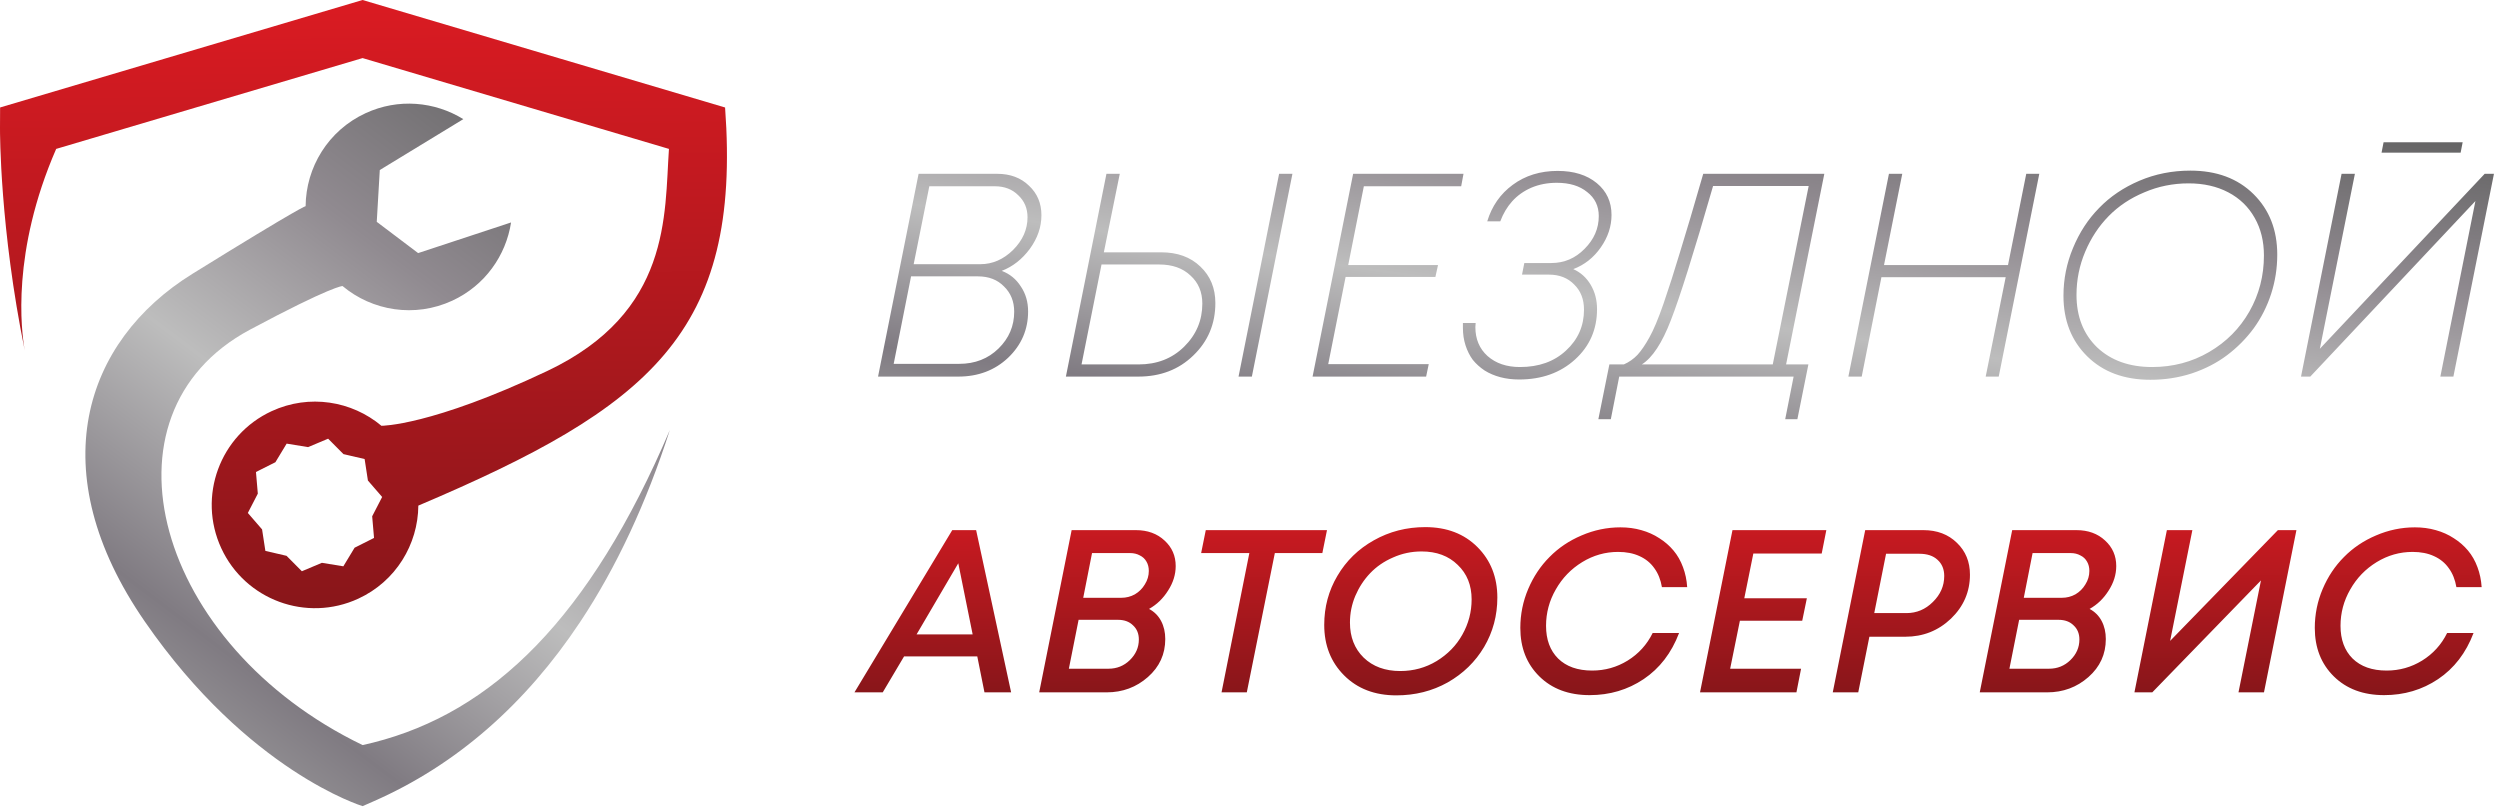
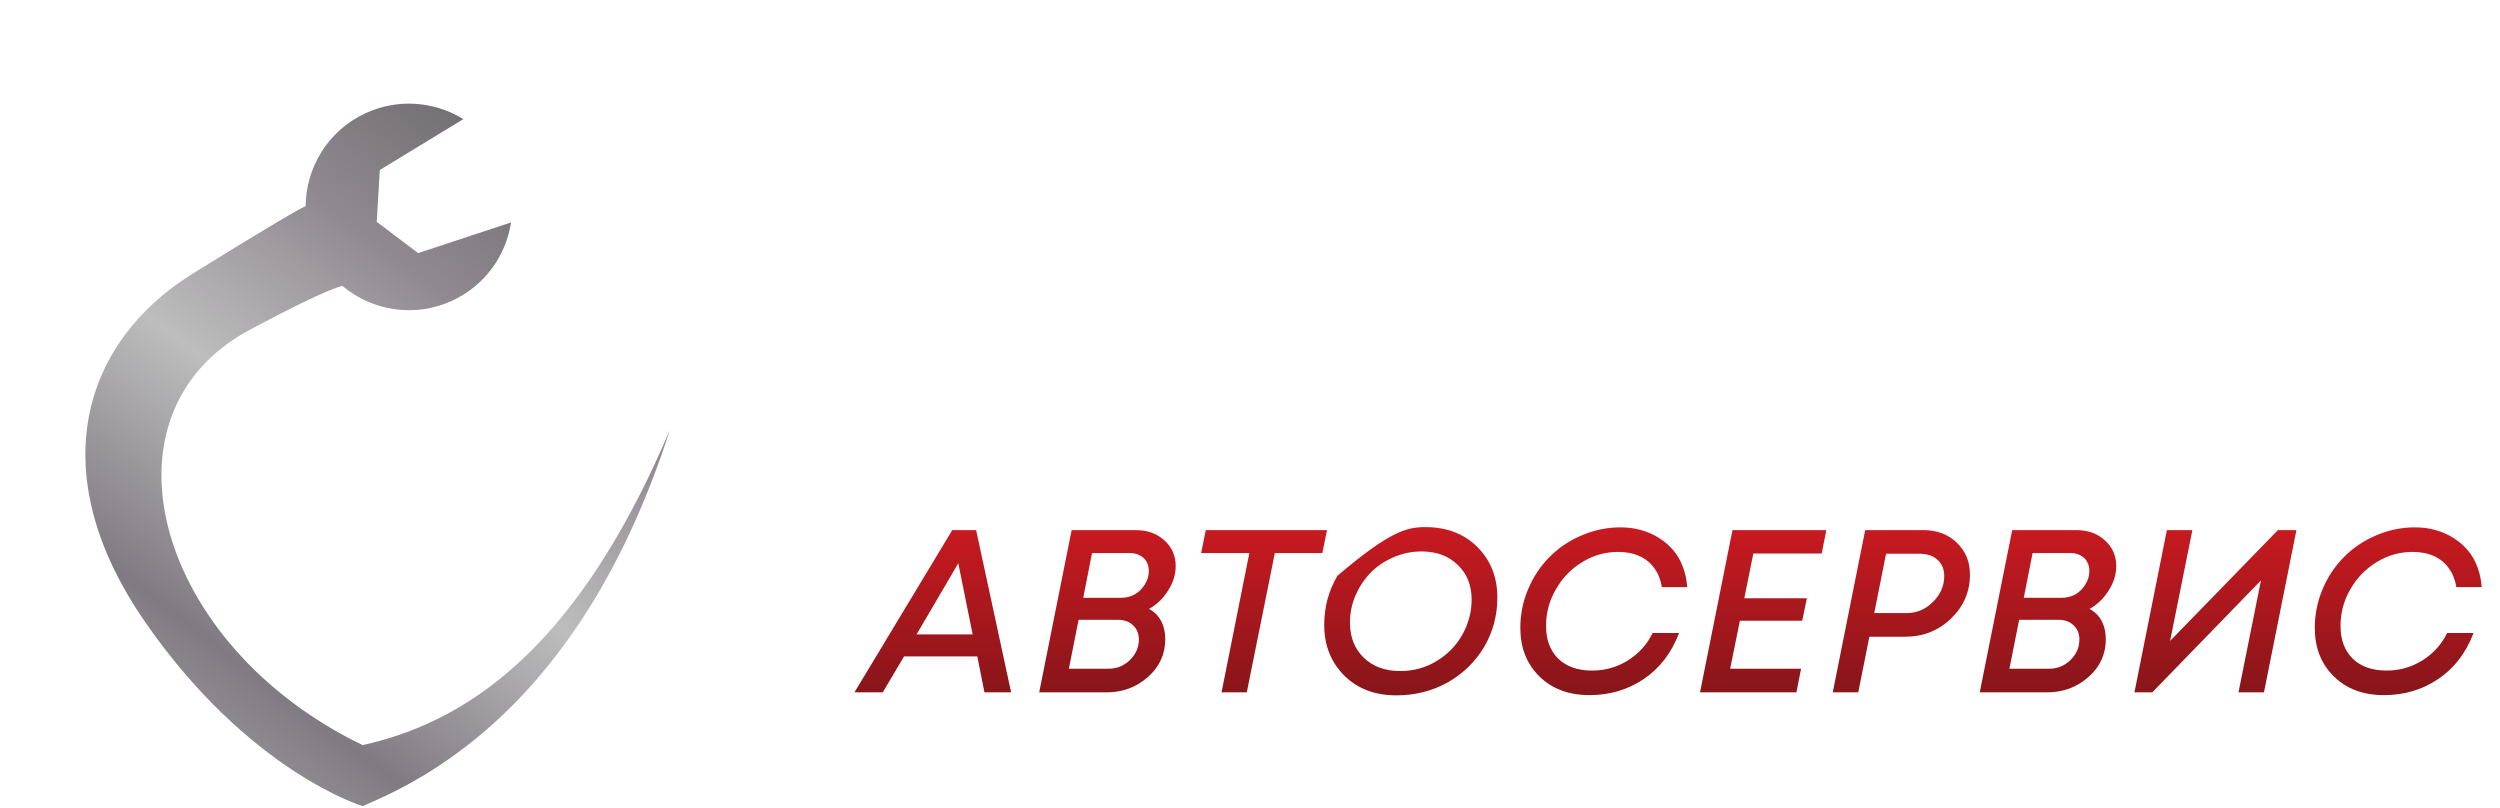
<svg xmlns="http://www.w3.org/2000/svg" width="863" height="279" viewBox="0 0 863 279" fill="none">
-   <path d="M345.8 93.5C348.6 94.567 350.8 96.367 352.4 98.9C354.067 101.367 354.9 104.233 354.9 107.5C354.9 113.767 352.6 119.1 348 123.5C343.4 127.833 337.667 130 330.8 130H303.1L317.1 60H344.2C348.733 60 352.4 61.367 355.2 64.1C358.067 66.767 359.5 70.167 359.5 74.3C359.5 78.367 358.167 82.233 355.5 85.9C352.833 89.5 349.6 92.033 345.8 93.5ZM320.8 64.3L315.4 91.2H338.4C342.6 91.2 346.367 89.567 349.7 86.3C353.033 82.967 354.7 79.2 354.7 75C354.7 71.933 353.633 69.4 351.5 67.4C349.433 65.333 346.733 64.3 343.4 64.3H320.8ZM331.1 125.6C336.567 125.6 341.1 123.833 344.7 120.3C348.3 116.767 350.1 112.533 350.1 107.6C350.1 104.067 348.933 101.167 346.6 98.9C344.333 96.567 341.333 95.4 337.6 95.4H314.5L308.5 125.6H331.1ZM400.844 87.1C406.444 87.1 410.944 88.733 414.344 92C417.81 95.267 419.544 99.467 419.544 104.6C419.544 111.8 417.01 117.833 411.944 122.7C406.944 127.567 400.61 130 392.944 130H367.944L381.944 60H386.544L381.044 87.1H400.844ZM441.544 60H446.144L432.144 130H427.544L441.544 60ZM393.044 125.8C399.377 125.8 404.61 123.767 408.744 119.7C412.944 115.567 415.044 110.6 415.044 104.8C415.044 100.8 413.677 97.567 410.944 95.1C408.277 92.567 404.677 91.3 400.144 91.3H380.244L373.344 125.8H393.044ZM504.4 64.3H470.8L465.4 91.5H496.4L495.5 95.6H464.5L458.5 125.7H493.2L492.3 130H453.1L467.1 60H505.2L504.4 64.3ZM543.097 92.9C545.63 94.033 547.63 95.833 549.097 98.3C550.564 100.767 551.297 103.567 551.297 106.7C551.297 113.7 548.764 119.5 543.697 124.1C538.63 128.7 532.197 131 524.397 131C522.064 131 519.897 130.733 517.897 130.2C515.897 129.667 514.097 128.9 512.497 127.9C510.897 126.833 509.53 125.6 508.397 124.2C507.33 122.733 506.497 121.067 505.897 119.2C505.297 117.333 504.997 115.333 504.997 113.2C504.997 112.467 504.997 111.9 504.997 111.5H509.397C509.33 112.167 509.297 112.633 509.297 112.9C509.297 117.033 510.697 120.367 513.497 122.9C516.364 125.433 520.097 126.7 524.697 126.7C531.23 126.7 536.53 124.8 540.597 121C544.73 117.2 546.797 112.5 546.797 106.9C546.797 103.3 545.664 100.4 543.397 98.2C541.197 95.933 538.297 94.8 534.697 94.8H525.397L526.197 90.8H535.497C539.964 90.8 543.797 89.167 546.997 85.9C550.264 82.633 551.897 78.867 551.897 74.6C551.897 71.133 550.564 68.367 547.897 66.3C545.297 64.167 541.797 63.1 537.397 63.1C534.197 63.1 531.264 63.667 528.597 64.8C525.997 65.933 523.797 67.5 521.997 69.5C520.264 71.433 518.897 73.733 517.897 76.4H513.397C514.997 71.133 517.93 66.933 522.197 63.8C526.53 60.6 531.697 59 537.697 59C543.297 59 547.797 60.4 551.197 63.2C554.597 66 556.297 69.667 556.297 74.2C556.297 78.133 555.064 81.867 552.597 85.4C550.13 88.933 546.964 91.433 543.097 92.9ZM629.756 60L616.556 125.8H624.256L620.456 144.7H616.256L619.156 130H558.956L556.056 144.7H551.756L555.556 125.8H560.556C562.356 125 563.923 123.9 565.256 122.5C566.59 121.033 567.956 119.033 569.356 116.5C570.823 113.9 572.456 110 574.256 104.8C576.056 99.6 577.956 93.667 579.956 87C582.023 80.333 584.69 71.333 587.956 60H629.756ZM591.356 64.2C584.69 87.333 579.823 102.8 576.756 110.6C573.756 118.4 570.423 123.467 566.756 125.8H611.956L624.356 64.2H591.356ZM699.461 60H703.961L689.961 130H685.461L692.361 95.7H649.461L642.661 130H638.061L652.061 60H656.661L650.361 91.5H693.161L699.461 60ZM742.308 131.1C733.241 131.1 725.974 128.4 720.508 123C715.041 117.6 712.308 110.633 712.308 102.1C712.308 96.367 713.408 90.867 715.608 85.6C717.808 80.267 720.808 75.667 724.608 71.8C728.408 67.867 733.041 64.733 738.508 62.4C743.974 60.067 749.841 58.9 756.108 58.9C765.174 58.9 772.441 61.6 777.908 67C783.374 72.4 786.108 79.367 786.108 87.9C786.108 92.567 785.408 97.067 784.008 101.4C782.608 105.733 780.608 109.7 778.008 113.3C775.408 116.833 772.341 119.933 768.808 122.6C765.274 125.267 761.208 127.367 756.608 128.9C752.074 130.367 747.308 131.1 742.308 131.1ZM742.908 126.7C750.108 126.7 756.674 124.967 762.608 121.5C768.541 118.033 773.174 113.367 776.508 107.5C779.841 101.633 781.508 95.2 781.508 88.2C781.508 83.267 780.441 78.933 778.308 75.2C776.174 71.4 773.141 68.467 769.208 66.4C765.274 64.333 760.708 63.3 755.508 63.3C750.108 63.3 745.008 64.333 740.208 66.4C735.408 68.4 731.308 71.133 727.908 74.6C724.508 78.067 721.808 82.167 719.808 86.9C717.808 91.633 716.808 96.6 716.808 101.8C716.808 109.267 719.174 115.3 723.908 119.9C728.708 124.433 735.041 126.7 742.908 126.7ZM850.111 49.1L849.411 52.7H822.111L822.811 49.1H850.111ZM857.711 60H860.911L846.911 130H842.411L854.511 69.4L797.511 130H794.311L808.311 60H812.911L800.811 120.4L857.711 60Z" fill="url(#paint0_linear_1219_7416)" />
-   <path d="M339.84 239L337.36 226.6H312.08L304.72 239H294.96L328.72 183H336.96L349.04 239H339.84ZM330.8 194.44L316.4 219H335.76L330.8 194.44ZM396.65 210.2C398.463 211.16 399.85 212.547 400.81 214.36C401.77 216.173 402.25 218.253 402.25 220.6C402.25 225.827 400.25 230.2 396.25 233.72C392.25 237.24 387.503 239 382.01 239H358.73L369.93 183H392.09C396.143 183 399.45 184.2 402.01 186.6C404.57 188.947 405.85 191.88 405.85 195.4C405.85 198.333 404.97 201.16 403.21 203.88C401.503 206.6 399.317 208.707 396.65 210.2ZM387.05 206.36C388.757 206.36 390.33 205.96 391.77 205.16C393.21 204.307 394.357 203.16 395.21 201.72C396.117 200.28 396.57 198.733 396.57 197.08C396.57 195.853 396.303 194.787 395.77 193.88C395.237 192.92 394.463 192.2 393.45 191.72C392.49 191.187 391.37 190.92 390.09 190.92H376.97L373.93 206.36H387.05ZM382.65 230.84C385.53 230.84 387.983 229.853 390.01 227.88C392.09 225.853 393.13 223.48 393.13 220.76C393.13 218.733 392.463 217.107 391.13 215.88C389.85 214.6 388.117 213.96 385.93 213.96H372.33L368.97 230.84H382.65ZM458.075 183L456.475 190.92H440.075L430.395 239H421.675L431.275 190.92H414.635L416.235 183H458.075ZM482.004 240.04C474.59 240.04 468.59 237.747 464.004 233.16C459.417 228.573 457.124 222.76 457.124 215.72C457.124 209.533 458.644 203.88 461.684 198.76C464.724 193.587 468.91 189.507 474.244 186.52C479.63 183.48 485.55 181.96 492.004 181.96C499.417 181.96 505.417 184.253 510.004 188.84C514.59 193.427 516.884 199.24 516.884 206.28C516.884 212.467 515.364 218.147 512.324 223.32C509.284 228.44 505.097 232.52 499.764 235.56C494.43 238.547 488.51 240.04 482.004 240.04ZM483.364 231.64C487.95 231.64 492.137 230.493 495.924 228.2C499.764 225.853 502.724 222.813 504.804 219.08C506.937 215.293 508.004 211.24 508.004 206.92C508.004 202.013 506.404 198.04 503.204 195C500.057 191.907 495.897 190.36 490.724 190.36C487.257 190.36 483.977 191.053 480.884 192.44C477.79 193.773 475.15 195.587 472.964 197.88C470.83 200.12 469.124 202.733 467.844 205.72C466.617 208.653 466.004 211.72 466.004 214.92C466.004 219.88 467.577 223.907 470.724 227C473.924 230.093 478.137 231.64 483.364 231.64ZM548.736 239.96C541.536 239.96 535.749 237.8 531.376 233.48C527.002 229.16 524.816 223.587 524.816 216.76C524.816 212.067 525.722 207.587 527.536 203.32C529.349 199.053 531.802 195.373 534.896 192.28C537.989 189.133 541.669 186.653 545.936 184.84C550.256 182.973 554.736 182.04 559.376 182.04C561.936 182.04 564.336 182.36 566.576 183C568.869 183.64 570.949 184.573 572.816 185.8C574.682 186.973 576.309 188.387 577.696 190.04C579.082 191.693 580.176 193.613 580.976 195.8C581.776 197.933 582.256 200.227 582.416 202.68H573.696C573.269 200.12 572.389 197.933 571.056 196.12C569.776 194.307 568.069 192.92 565.936 191.96C563.856 191 561.402 190.52 558.576 190.52C554.149 190.52 550.016 191.693 546.176 194.04C542.336 196.387 539.296 199.533 537.056 203.48C534.816 207.373 533.696 211.56 533.696 216.04C533.696 220.787 535.082 224.547 537.856 227.32C540.682 230.093 544.602 231.48 549.616 231.48C554.042 231.48 558.122 230.333 561.856 228.04C565.642 225.693 568.522 222.52 570.496 218.52H579.616C577.002 225.4 572.922 230.707 567.376 234.44C561.882 238.12 555.669 239.96 548.736 239.96ZM628.849 191.08H605.249L602.129 206.52H623.729L622.129 214.28H600.609L597.249 230.84H621.729L620.129 239H586.849L598.049 183H630.449L628.849 191.08ZM663.948 183C668.694 183 672.561 184.467 675.548 187.4C678.534 190.28 680.028 193.933 680.028 198.36C680.028 204.28 677.841 209.347 673.468 213.56C669.094 217.72 663.841 219.8 657.708 219.8H645.308L641.468 239H632.668L643.868 183H663.948ZM658.108 211.64C661.628 211.64 664.668 210.36 667.228 207.8C669.841 205.24 671.148 202.253 671.148 198.84C671.148 196.493 670.374 194.627 668.828 193.24C667.334 191.853 665.254 191.16 662.588 191.16H651.068L646.988 211.64H658.108ZM721.328 210.2C723.141 211.16 724.528 212.547 725.488 214.36C726.448 216.173 726.928 218.253 726.928 220.6C726.928 225.827 724.928 230.2 720.928 233.72C716.928 237.24 712.181 239 706.688 239H683.408L694.608 183H716.768C720.821 183 724.128 184.2 726.688 186.6C729.248 188.947 730.528 191.88 730.528 195.4C730.528 198.333 729.648 201.16 727.888 203.88C726.181 206.6 723.995 208.707 721.328 210.2ZM711.728 206.36C713.435 206.36 715.008 205.96 716.448 205.16C717.888 204.307 719.035 203.16 719.888 201.72C720.795 200.28 721.248 198.733 721.248 197.08C721.248 195.853 720.981 194.787 720.448 193.88C719.915 192.92 719.141 192.2 718.128 191.72C717.168 191.187 716.048 190.92 714.768 190.92H701.648L698.608 206.36H711.728ZM707.328 230.84C710.208 230.84 712.661 229.853 714.688 227.88C716.768 225.853 717.808 223.48 717.808 220.76C717.808 218.733 717.141 217.107 715.808 215.88C714.528 214.6 712.795 213.96 710.608 213.96H697.008L693.648 230.84H707.328ZM786.325 183H792.725L781.525 239H772.725L780.485 200.36L742.965 239H736.805L748.005 183H756.805L749.125 221.24L786.325 183ZM822.986 239.96C815.786 239.96 809.999 237.8 805.626 233.48C801.252 229.16 799.066 223.587 799.066 216.76C799.066 212.067 799.972 207.587 801.786 203.32C803.599 199.053 806.052 195.373 809.146 192.28C812.239 189.133 815.919 186.653 820.186 184.84C824.506 182.973 828.986 182.04 833.626 182.04C836.186 182.04 838.586 182.36 840.826 183C843.119 183.64 845.199 184.573 847.066 185.8C848.932 186.973 850.559 188.387 851.946 190.04C853.332 191.693 854.426 193.613 855.226 195.8C856.026 197.933 856.506 200.227 856.666 202.68H847.946C847.519 200.12 846.639 197.933 845.306 196.12C844.026 194.307 842.319 192.92 840.186 191.96C838.106 191 835.652 190.52 832.826 190.52C828.399 190.52 824.266 191.693 820.426 194.04C816.586 196.387 813.546 199.533 811.306 203.48C809.066 207.373 807.946 211.56 807.946 216.04C807.946 220.787 809.332 224.547 812.106 227.32C814.932 230.093 818.852 231.48 823.866 231.48C828.292 231.48 832.372 230.333 836.106 228.04C839.892 225.693 842.772 222.52 844.746 218.52H853.866C851.252 225.4 847.172 230.707 841.626 234.44C836.132 238.12 829.919 239.96 822.986 239.96Z" fill="url(#paint1_linear_1219_7416)" />
-   <path d="M250.28 37.1L125.158 0L0.035 37.1L2.3816e-06 44.233C2.3816e-06 45.865 -0.035 78.849 8.552 121.024C7.31 114.122 3.921 86.958 19.393 51.401L125.158 20.049L230.923 51.401C229.344 74.13 231.792 107.752 188.872 128.086C148.738 147.088 131.67 146.982 131.67 146.982C121.414 138.394 106.741 135.946 93.789 141.925C75.922 150.175 68.115 171.36 76.383 189.245C84.633 207.112 105.818 214.919 123.703 206.651C136.655 200.671 144.302 187.914 144.409 174.536C224.269 140.63 256.011 114.814 250.298 37.083L250.28 37.1ZM129.115 185.697L122.408 189.068L118.522 195.491L111.123 194.284L104.204 197.194L98.916 191.871L91.606 190.168L90.471 182.751L85.556 177.073L88.998 170.402L88.359 162.932L95.066 159.561L98.952 153.138L106.351 154.345L113.27 151.435L118.558 156.758L125.868 158.461L127.003 165.878L131.918 171.555L128.476 178.227L129.115 185.697Z" fill="url(#paint2_linear_1219_7416)" />
+   <path d="M339.84 239L337.36 226.6H312.08L304.72 239H294.96L328.72 183H336.96L349.04 239H339.84ZM330.8 194.44L316.4 219H335.76L330.8 194.44ZM396.65 210.2C398.463 211.16 399.85 212.547 400.81 214.36C401.77 216.173 402.25 218.253 402.25 220.6C402.25 225.827 400.25 230.2 396.25 233.72C392.25 237.24 387.503 239 382.01 239H358.73L369.93 183H392.09C396.143 183 399.45 184.2 402.01 186.6C404.57 188.947 405.85 191.88 405.85 195.4C405.85 198.333 404.97 201.16 403.21 203.88C401.503 206.6 399.317 208.707 396.65 210.2ZM387.05 206.36C388.757 206.36 390.33 205.96 391.77 205.16C393.21 204.307 394.357 203.16 395.21 201.72C396.117 200.28 396.57 198.733 396.57 197.08C396.57 195.853 396.303 194.787 395.77 193.88C395.237 192.92 394.463 192.2 393.45 191.72C392.49 191.187 391.37 190.92 390.09 190.92H376.97L373.93 206.36H387.05ZM382.65 230.84C385.53 230.84 387.983 229.853 390.01 227.88C392.09 225.853 393.13 223.48 393.13 220.76C393.13 218.733 392.463 217.107 391.13 215.88C389.85 214.6 388.117 213.96 385.93 213.96H372.33L368.97 230.84H382.65ZM458.075 183L456.475 190.92H440.075L430.395 239H421.675L431.275 190.92H414.635L416.235 183H458.075ZM482.004 240.04C474.59 240.04 468.59 237.747 464.004 233.16C459.417 228.573 457.124 222.76 457.124 215.72C457.124 209.533 458.644 203.88 461.684 198.76C479.63 183.48 485.55 181.96 492.004 181.96C499.417 181.96 505.417 184.253 510.004 188.84C514.59 193.427 516.884 199.24 516.884 206.28C516.884 212.467 515.364 218.147 512.324 223.32C509.284 228.44 505.097 232.52 499.764 235.56C494.43 238.547 488.51 240.04 482.004 240.04ZM483.364 231.64C487.95 231.64 492.137 230.493 495.924 228.2C499.764 225.853 502.724 222.813 504.804 219.08C506.937 215.293 508.004 211.24 508.004 206.92C508.004 202.013 506.404 198.04 503.204 195C500.057 191.907 495.897 190.36 490.724 190.36C487.257 190.36 483.977 191.053 480.884 192.44C477.79 193.773 475.15 195.587 472.964 197.88C470.83 200.12 469.124 202.733 467.844 205.72C466.617 208.653 466.004 211.72 466.004 214.92C466.004 219.88 467.577 223.907 470.724 227C473.924 230.093 478.137 231.64 483.364 231.64ZM548.736 239.96C541.536 239.96 535.749 237.8 531.376 233.48C527.002 229.16 524.816 223.587 524.816 216.76C524.816 212.067 525.722 207.587 527.536 203.32C529.349 199.053 531.802 195.373 534.896 192.28C537.989 189.133 541.669 186.653 545.936 184.84C550.256 182.973 554.736 182.04 559.376 182.04C561.936 182.04 564.336 182.36 566.576 183C568.869 183.64 570.949 184.573 572.816 185.8C574.682 186.973 576.309 188.387 577.696 190.04C579.082 191.693 580.176 193.613 580.976 195.8C581.776 197.933 582.256 200.227 582.416 202.68H573.696C573.269 200.12 572.389 197.933 571.056 196.12C569.776 194.307 568.069 192.92 565.936 191.96C563.856 191 561.402 190.52 558.576 190.52C554.149 190.52 550.016 191.693 546.176 194.04C542.336 196.387 539.296 199.533 537.056 203.48C534.816 207.373 533.696 211.56 533.696 216.04C533.696 220.787 535.082 224.547 537.856 227.32C540.682 230.093 544.602 231.48 549.616 231.48C554.042 231.48 558.122 230.333 561.856 228.04C565.642 225.693 568.522 222.52 570.496 218.52H579.616C577.002 225.4 572.922 230.707 567.376 234.44C561.882 238.12 555.669 239.96 548.736 239.96ZM628.849 191.08H605.249L602.129 206.52H623.729L622.129 214.28H600.609L597.249 230.84H621.729L620.129 239H586.849L598.049 183H630.449L628.849 191.08ZM663.948 183C668.694 183 672.561 184.467 675.548 187.4C678.534 190.28 680.028 193.933 680.028 198.36C680.028 204.28 677.841 209.347 673.468 213.56C669.094 217.72 663.841 219.8 657.708 219.8H645.308L641.468 239H632.668L643.868 183H663.948ZM658.108 211.64C661.628 211.64 664.668 210.36 667.228 207.8C669.841 205.24 671.148 202.253 671.148 198.84C671.148 196.493 670.374 194.627 668.828 193.24C667.334 191.853 665.254 191.16 662.588 191.16H651.068L646.988 211.64H658.108ZM721.328 210.2C723.141 211.16 724.528 212.547 725.488 214.36C726.448 216.173 726.928 218.253 726.928 220.6C726.928 225.827 724.928 230.2 720.928 233.72C716.928 237.24 712.181 239 706.688 239H683.408L694.608 183H716.768C720.821 183 724.128 184.2 726.688 186.6C729.248 188.947 730.528 191.88 730.528 195.4C730.528 198.333 729.648 201.16 727.888 203.88C726.181 206.6 723.995 208.707 721.328 210.2ZM711.728 206.36C713.435 206.36 715.008 205.96 716.448 205.16C717.888 204.307 719.035 203.16 719.888 201.72C720.795 200.28 721.248 198.733 721.248 197.08C721.248 195.853 720.981 194.787 720.448 193.88C719.915 192.92 719.141 192.2 718.128 191.72C717.168 191.187 716.048 190.92 714.768 190.92H701.648L698.608 206.36H711.728ZM707.328 230.84C710.208 230.84 712.661 229.853 714.688 227.88C716.768 225.853 717.808 223.48 717.808 220.76C717.808 218.733 717.141 217.107 715.808 215.88C714.528 214.6 712.795 213.96 710.608 213.96H697.008L693.648 230.84H707.328ZM786.325 183H792.725L781.525 239H772.725L780.485 200.36L742.965 239H736.805L748.005 183H756.805L749.125 221.24L786.325 183ZM822.986 239.96C815.786 239.96 809.999 237.8 805.626 233.48C801.252 229.16 799.066 223.587 799.066 216.76C799.066 212.067 799.972 207.587 801.786 203.32C803.599 199.053 806.052 195.373 809.146 192.28C812.239 189.133 815.919 186.653 820.186 184.84C824.506 182.973 828.986 182.04 833.626 182.04C836.186 182.04 838.586 182.36 840.826 183C843.119 183.64 845.199 184.573 847.066 185.8C848.932 186.973 850.559 188.387 851.946 190.04C853.332 191.693 854.426 193.613 855.226 195.8C856.026 197.933 856.506 200.227 856.666 202.68H847.946C847.519 200.12 846.639 197.933 845.306 196.12C844.026 194.307 842.319 192.92 840.186 191.96C838.106 191 835.652 190.52 832.826 190.52C828.399 190.52 824.266 191.693 820.426 194.04C816.586 196.387 813.546 199.533 811.306 203.48C809.066 207.373 807.946 211.56 807.946 216.04C807.946 220.787 809.332 224.547 812.106 227.32C814.932 230.093 818.852 231.48 823.866 231.48C828.292 231.48 832.372 230.333 836.106 228.04C839.892 225.693 842.772 222.52 844.746 218.52H853.866C851.252 225.4 847.172 230.707 841.626 234.44C836.132 238.12 829.919 239.96 822.986 239.96Z" fill="url(#paint1_linear_1219_7416)" />
  <path d="M231.225 148.454C223.152 173.56 212.825 195.757 200.37 214.546C181.314 243.29 157.326 264.155 129.044 276.575L125.176 278.279C125.176 278.279 85.751 266.355 49.982 214.546C14.194 162.737 28.814 117.83 66.412 94.534C105.109 70.563 105.499 71.184 105.499 71.184C105.605 57.806 113.253 45.049 126.205 39.07C137.489 33.853 150.087 35.042 159.934 41.128L131.102 58.693L130.055 76.578L144.338 87.366L176.417 76.791C174.661 88.217 167.404 98.579 156.119 103.796C143.167 109.775 128.494 107.326 118.238 98.739C118.238 98.739 114.566 98.686 86.284 113.803C31.511 143.114 53.938 222.868 125.176 257.2C126.382 256.934 127.589 256.65 128.795 256.348C170.136 245.933 203.635 213.269 231.225 148.454Z" fill="url(#paint3_linear_1219_7416)" />
  <defs>
    <linearGradient id="paint0_linear_1219_7416" x1="822.603" y1="39.937" x2="796.532" y2="223.201" gradientUnits="userSpaceOnUse">
      <stop stop-color="#606060" />
      <stop offset="0.31" stop-color="#908A90" />
      <stop offset="0.55" stop-color="#BDBDBD" />
      <stop offset="0.82" stop-color="#807B82" />
      <stop offset="1" stop-color="#A3A3A3" />
    </linearGradient>
    <linearGradient id="paint1_linear_1219_7416" x1="578.153" y1="149.315" x2="578.416" y2="347.669" gradientUnits="userSpaceOnUse">
      <stop stop-color="#ED1C24" />
      <stop offset="1" stop-color="#0F0E0E" />
    </linearGradient>
    <linearGradient id="paint2_linear_1219_7416" x1="124.431" y1="-47.986" x2="129.33" y2="522.445" gradientUnits="userSpaceOnUse">
      <stop stop-color="#ED1C24" />
      <stop offset="1" stop-color="#0F0E0E" />
    </linearGradient>
    <linearGradient id="paint3_linear_1219_7416" x1="216.8" y1="39.442" x2="46.469" y2="265.113" gradientUnits="userSpaceOnUse">
      <stop stop-color="#606060" />
      <stop offset="0.31" stop-color="#908A90" />
      <stop offset="0.55" stop-color="#BDBDBD" />
      <stop offset="0.82" stop-color="#807B82" />
      <stop offset="1" stop-color="#A3A3A3" />
    </linearGradient>
  </defs>
</svg>